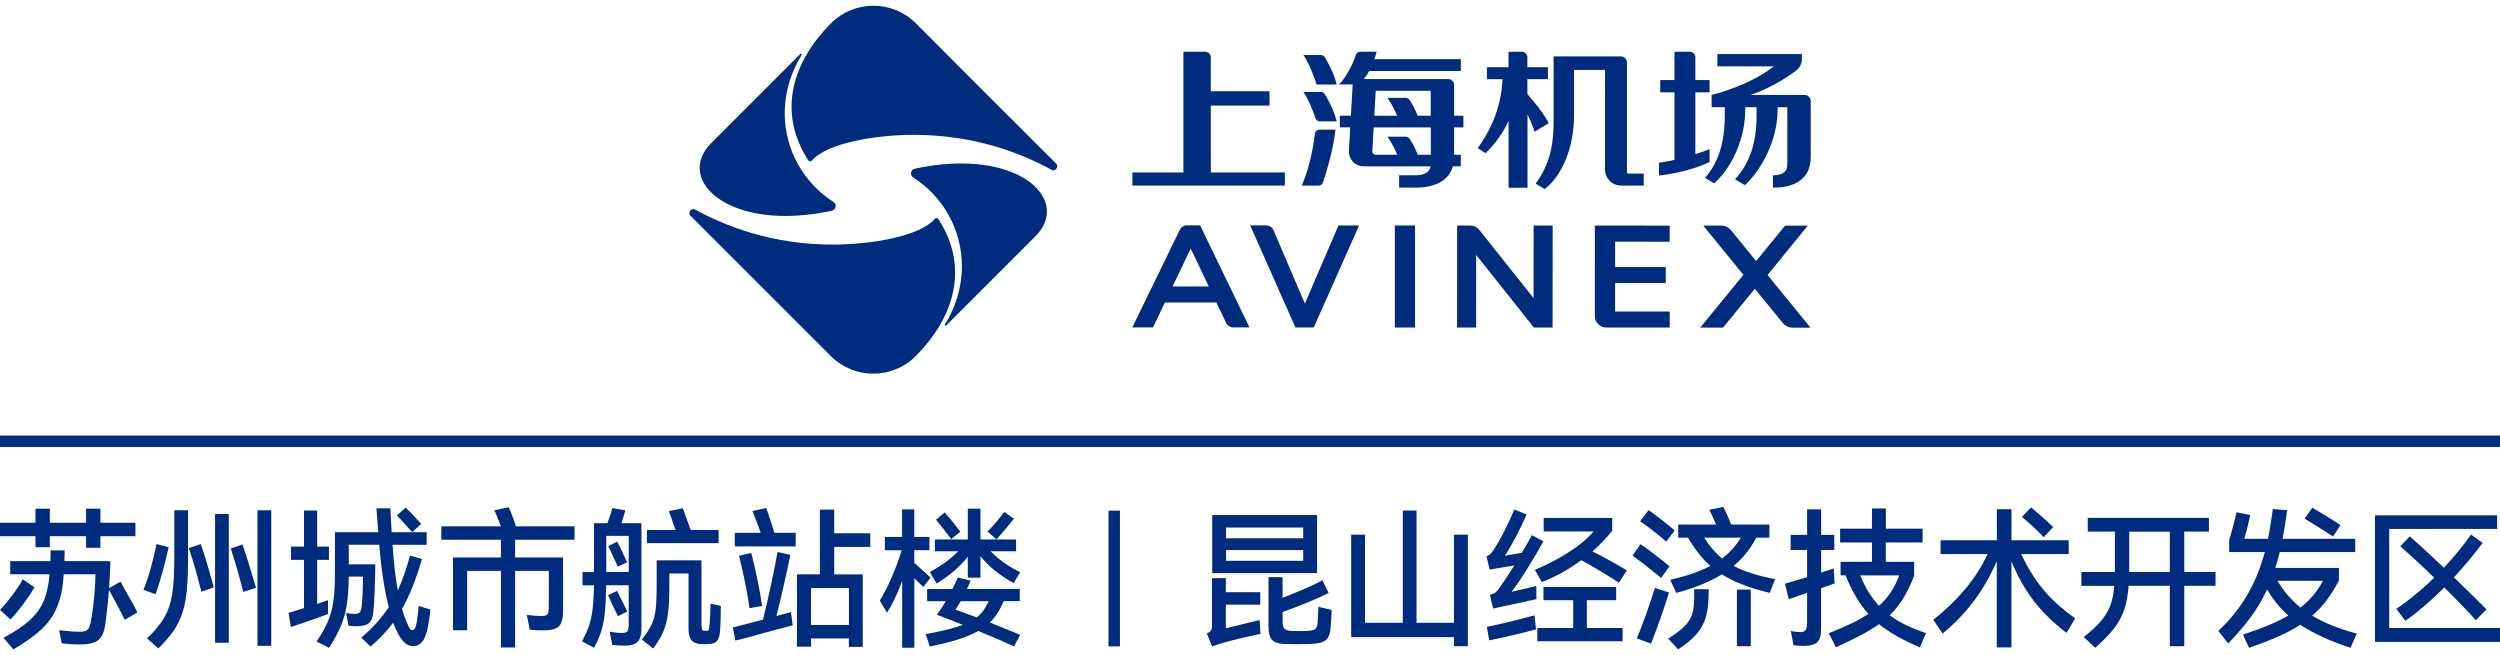
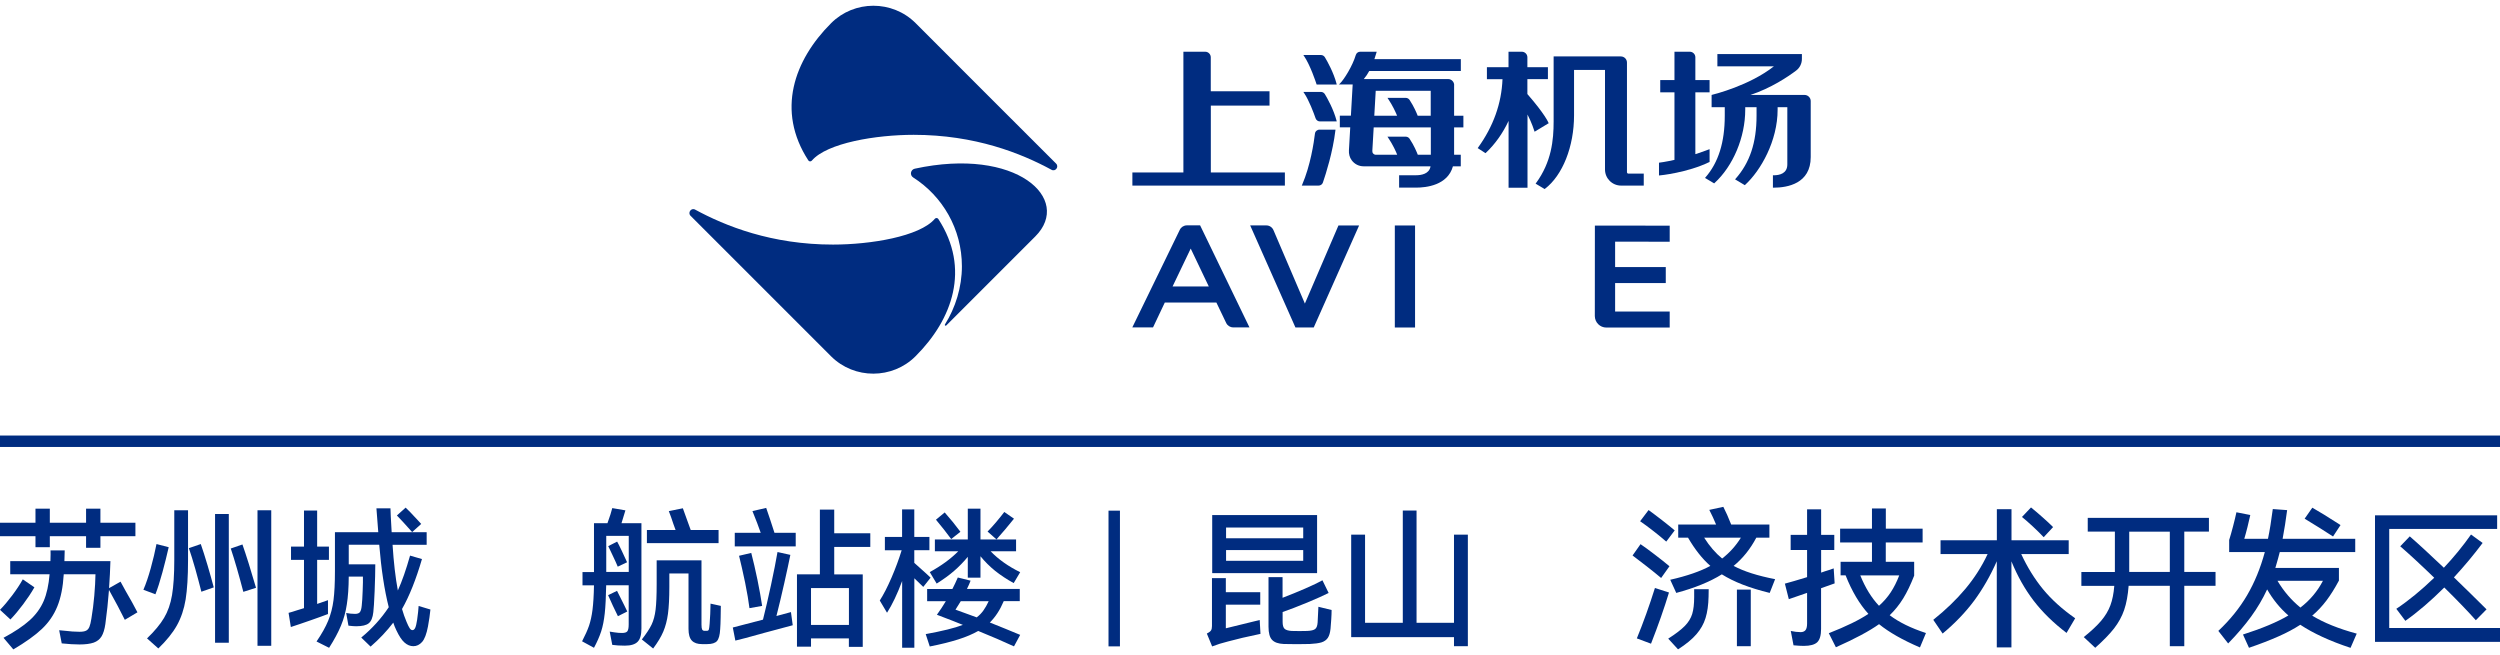
<svg xmlns="http://www.w3.org/2000/svg" version="1.1" id="图层_1" x="0px" y="0px" viewBox="0 0 420 110" style="enable-background:new 0 0 420 110;" xml:space="preserve">
  <style type="text/css">
	.st0{fill:#002C80;}
</style>
  <path class="st0" d="M177.42,27.48l-12.56-12.55L153.83,3.89c-3.92-3.92-10.33-3.88-14.2,0c-6.22,6.21-9.26,14.7-3.83,23.06  c0.13,0.2,0.42,0.22,0.58,0.04c2.55-2.99,10.83-4.34,17.11-4.34c10.32,0,18.08,3.11,23.16,5.87  C177.31,28.89,177.96,28.02,177.42,27.48" />
-   <path class="st0" d="M140.03,33.93c-4.93-3.14-8.2-8.66-8.2-14.93c0-3.5,1.08-6.96,2.85-9.77c0.09-0.14-0.1-0.29-0.22-0.17  l-14.96,14.96c-6.29,6.29,3.16,15.09,20.25,11.38C140.46,35.24,140.64,34.32,140.03,33.93" />
  <path class="st0" d="M116.02,36.26l12.55,12.55l11.04,11.04c3.92,3.92,10.33,3.88,14.2,0c6.22-6.21,9.26-14.7,3.83-23.06  c-0.13-0.2-0.42-0.22-0.58-0.04c-2.54,2.99-10.83,4.34-17.11,4.34c-10.32,0-18.08-3.11-23.16-5.87  C116.13,34.85,115.48,35.72,116.02,36.26" />
  <path class="st0" d="M153.41,29.81c4.93,3.14,8.19,8.66,8.19,14.93c0,3.5-1.08,6.96-2.85,9.77c-0.09,0.14,0.1,0.29,0.22,0.17  l14.96-14.96c6.29-6.29-3.16-15.09-20.25-11.38C152.97,28.5,152.8,29.42,153.41,29.81" />
  <path class="st0" d="M198.21,38.6L190.23,55l3.48,0l1.98-4.18l8.66,0l1.65,3.44c0.22,0.45,0.67,0.74,1.17,0.74h2.74l-8.29-17.14  l-2.25,0C198.88,37.87,198.43,38.15,198.21,38.6 M203.08,48.13l-6.09,0l3.05-6.37L203.08,48.13z" />
  <path class="st0" d="M219.22,51l-5.28-12.34c-0.21-0.48-0.67-0.79-1.19-0.79l-2.72,0l7.6,17.14l3.08,0l7.62-17.13h-3.47L219.22,51z" />
  <rect x="234.33" y="37.88" class="st0" width="3.4" height="17.14" />
-   <path class="st0" d="M257.64,50.09l-9.1-11.45c-0.38-0.48-0.95-0.75-1.56-0.75h-2.18l-0.01,17.14h3.2l0.01-12.2l9.7,12.2l3.14,0  l0.01-17.14l-3.2,0L257.64,50.09z" />
  <path class="st0" d="M269.87,55.03l10.64,0l0-2.69l-9.17,0l0-4.78l8.51,0l0-2.69l-8.51,0l0-4.27l9.17,0.01l0-2.7l-12.57-0.01  l-0.01,15.2C267.94,54.17,268.8,55.03,269.87,55.03" />
-   <path class="st0" d="M296.95,46.2l6.76-8.29l-3.82,0l-4.86,5.95l-4.23-5.19c-0.4-0.49-0.99-0.77-1.62-0.77l-3.04,0l6.75,8.27  l-7.25,8.87h3.83l5.34-6.53l4.71,5.77c0.4,0.48,0.99,0.76,1.61,0.77h3.04L296.95,46.2z" />
  <path class="st0" d="M303.17,15.95h-9.1c3.47-1.15,6.28-3.04,7.69-4.1c0.6-0.45,0.96-1.18,0.96-1.94V9.08h-14.2v2.06h9.5  c-4.14,3.25-10,4.69-10.47,4.81v2.06h2.21v1.43c0,4.46-1.06,7.85-3.24,10.36l-0.08,0.09l1.54,0.92l0.05-0.05  c3.14-2.87,5.17-7.71,5.17-12.34v-0.41h1.9v1.43c0,4.51-1.12,7.88-3.53,10.6l-0.08,0.09l1.64,0.98l0.05-0.05  c2.63-2.41,5.46-7.39,5.46-12.64v-0.41h1.63v9.61c0,1.51-1.26,1.83-2.32,1.83h-0.1v2.08h0.1c2.33,0,6.25-0.67,6.25-5.14v-9.43  C304.19,16.41,303.73,15.95,303.17,15.95" />
  <path class="st0" d="M287.21,27.22v-2.16l-0.14,0.05c-0.79,0.3-1.54,0.56-2.25,0.79V15.51h2.39v-2.06h-2.39V9.62  c0-0.51-0.42-0.93-0.93-0.93h-2.58v4.76h-2.39v2.06h2.39v11.35c-1.56,0.35-2.49,0.46-2.51,0.46l-0.09,0.01v2.15l0.11-0.01  c0.05,0,4.62-0.44,8.34-2.24L287.21,27.22z" />
  <path class="st0" d="M203.41,17.74h9.87v-2.41h-9.87v-5.7c0-0.52-0.42-0.94-0.93-0.94h-3.67v20.28h-8.57v2.21h25.62v-2.21h-12.44  V17.74z" />
  <path class="st0" d="M222.58,9.62c-0.14-0.23-0.39-0.38-0.67-0.38h-2.95l0.11,0.16c1.05,1.54,2,4.41,2.1,4.73l0.03,0.07h3.37  l-0.03-0.13C224.05,12.19,223.01,10.33,222.58,9.62" />
  <path class="st0" d="M222.58,15.82c-0.14-0.23-0.39-0.38-0.67-0.38h-2.95l0.11,0.16c0.85,1.25,1.65,3.41,1.95,4.28  c0.11,0.31,0.4,0.52,0.73,0.52h2.82l-0.03-0.13C224.05,18.39,223.01,16.53,222.58,15.82" />
  <path class="st0" d="M220.91,22.46c-0.18,1.51-0.76,5.36-2.15,8.58l-0.06,0.14h2.82c0.33,0,0.63-0.21,0.73-0.52  c0.49-1.42,1.67-5.12,2.1-8.77l0.01-0.11h-2.68C221.28,21.78,220.95,22.07,220.91,22.46" />
  <path class="st0" d="M244.3,14.3c0-0.56-0.46-1.02-1.02-1.02h-14.16c0.33-0.4,0.64-0.85,0.91-1.35h15.39v-2h-14.52  c0.13-0.36,0.24-0.72,0.35-1.11l0.03-0.13h-2.77c-0.35,0-0.64,0.23-0.74,0.56c-0.52,1.77-1.96,4.11-2.65,4.77l-0.18,0.17h2.31  l-0.3,5.24h-1.86v1.96h1.75l-0.22,3.85c-0.04,0.6,0.11,1.21,0.47,1.69c0.48,0.65,1.21,1.01,2,1.01h11.24  c-0.2,1.29-1.58,1.5-2.43,1.5h-2.85v2.08h2.85c1.68,0,5.31-0.38,6.19-3.58h1.32V26h-1.12v-4.6h1.56v-1.96h-1.56V14.3z M240.37,26  h-2.18c-0.17-0.44-0.62-1.55-1.38-2.69c-0.15-0.22-0.39-0.35-0.65-0.35h-3.07l0.11,0.16c0.8,1.18,1.33,2.36,1.53,2.88h-3.58  c-0.17,0-0.33-0.07-0.44-0.19c-0.12-0.12-0.17-0.28-0.16-0.45l0.23-3.96h9.6V26z M240.37,19.44h-2.2c-0.18-0.47-0.63-1.54-1.36-2.65  c-0.15-0.22-0.39-0.35-0.65-0.35h-3.07l0.11,0.16c0.78,1.15,1.29,2.3,1.51,2.84h-3.83l0.24-4.19h9.24V19.44z" />
  <path class="st0" d="M273.33,28.92V10.51c0-0.57-0.46-1.03-1.03-1.03h-11.29V20.4c0,3.13-0.35,6.8-2.96,10.36l-0.07,0.09l1.52,0.91  l0.05-0.04c2.97-2.26,4.89-7.1,4.89-12.34v-7.63h5.2v16.73c0,1.49,1.21,2.7,2.7,2.7h3.81v-2.01h-2.59  C273.44,29.17,273.33,29.06,273.33,28.92" />
  <path class="st0" d="M260.14,20.62c-0.02-0.06-0.58-1.42-3.54-4.82v-2.5h3.45v-2.01h-3.45V9.62c0-0.51-0.42-0.93-0.93-0.93h-2.24  v2.6h-3.63v2.01h2.62c-0.16,4.08-1.54,7.94-4.11,11.5l-0.06,0.08l1.31,0.85l0.06-0.05c1.57-1.48,2.87-3.33,3.82-5.37v11.23h3.18  v-12.3c0.73,1.41,1.15,2.75,1.15,2.77l0.04,0.12l2.38-1.44L260.14,20.62z" />
  <rect x="0" y="73.17" class="st0" width="420" height="1.92" />
  <path class="st0" d="M8.37,91.93H5.96v-1.85H0v-2.26h5.96v-2.36h2.41v2.36h6.09v-2.36h2.41v2.36h5.88v2.26h-5.88v1.95h-2.41v-1.95  H8.37V91.93z M5.78,98.67c-0.52,0.91-1.15,1.86-1.89,2.85s-1.45,1.84-2.14,2.55L0,102.45c0.66-0.67,1.34-1.48,2.04-2.41  c0.7-0.93,1.3-1.83,1.79-2.71L5.78,98.67z M20.97,104.13c-0.71-1.44-1.6-3.11-2.66-5.02c-0.15,1.98-0.36,3.89-0.61,5.73  c-0.13,0.91-0.35,1.61-0.65,2.09c-0.3,0.48-0.73,0.82-1.31,1.03c-0.58,0.2-1.37,0.31-2.38,0.31c-0.85,0-1.84-0.06-2.99-0.18  l-0.43-2.21l0.86,0.08c0.98,0.12,1.84,0.18,2.56,0.18c0.47,0,0.84-0.06,1.09-0.18c0.25-0.12,0.44-0.33,0.57-0.65  c0.13-0.31,0.24-0.79,0.34-1.43c0.2-1.18,0.36-2.45,0.48-3.79c0.12-1.35,0.18-2.55,0.2-3.61h-5.33c-0.13,2.16-0.49,3.96-1.08,5.4  c-0.58,1.44-1.45,2.7-2.6,3.79c-1.15,1.09-2.75,2.23-4.79,3.43l-1.65-1.95c1.88-1.01,3.34-1.99,4.39-2.94  c1.05-0.95,1.83-2.02,2.35-3.22c0.52-1.2,0.85-2.71,1-4.51H1.72v-2.21h6.75c0.03-0.91,0.04-1.51,0.02-1.8h2.38l-0.05,1.8h7.73  c-0.04,1.39-0.11,2.9-0.23,4.54l1.93-1.09l0.86,1.57c0.79,1.35,1.45,2.55,1.98,3.58L20.97,104.13z" />
  <path class="st0" d="M24.09,99.08c0.44-1.01,0.85-2.23,1.24-3.64c0.39-1.41,0.71-2.76,0.96-4.04l2.05,0.53  c-0.29,1.29-0.64,2.69-1.05,4.21c-0.41,1.52-0.81,2.76-1.18,3.7L24.09,99.08z M24.7,107.25c1.27-1.22,2.22-2.36,2.86-3.44  c0.64-1.07,1.09-2.35,1.34-3.83c0.25-1.48,0.38-3.45,0.38-5.92v-8.34h2.31v8.44c0,2.71-0.14,4.88-0.4,6.53  c-0.27,1.65-0.76,3.1-1.46,4.36c-0.7,1.26-1.75,2.56-3.13,3.89L24.7,107.25z M33.73,91.4c0.34,0.96,0.71,2.14,1.13,3.54  c0.41,1.39,0.76,2.64,1.05,3.74l-2.08,0.73c-0.29-1.16-0.63-2.43-1.01-3.8c-0.39-1.37-0.75-2.54-1.09-3.52L33.73,91.4z M36.13,86.35  h2.31v21.63h-2.31V86.35z M40.73,91.47c0.66,1.89,1.42,4.32,2.28,7.28l-2.13,0.68c-0.75-2.87-1.45-5.3-2.11-7.28L40.73,91.47z   M43.26,85.72h2.31v22.77h-2.31V85.72z" />
  <path class="st0" d="M55.09,103.16c-0.66,0.25-1.63,0.61-2.9,1.05c-1.27,0.45-2.39,0.82-3.33,1.13l-0.38-2.38  c0.34-0.08,0.81-0.23,1.42-0.43l1.17-0.36v-8.11h-2.18v-2.23h2.18v-6.06h2.21v6.06h1.98v2.23h-1.98v7.4l1.82-0.63V103.16z   M72.31,102.4c-0.08,0.85-0.22,1.79-0.41,2.84c-0.24,1.27-0.57,2.14-0.99,2.61c-0.42,0.47-0.91,0.71-1.47,0.71  c-0.52,0-1.02-0.2-1.48-0.61c-0.46-0.4-0.92-1.1-1.38-2.08c-0.2-0.42-0.37-0.84-0.51-1.27c-1.07,1.4-2.33,2.75-3.81,4.03l-1.57-1.52  c1.84-1.52,3.38-3.22,4.62-5.1c-0.73-2.87-1.26-6.37-1.6-10.5h-5.12v3.3h4.46c0,1.17-0.04,2.66-0.11,4.49  c-0.08,1.83-0.15,3-0.22,3.53c-0.1,0.91-0.35,1.54-0.76,1.87c-0.4,0.34-1.12,0.51-2.13,0.51c-0.29,0-0.72-0.03-1.29-0.1l-0.38-2.13  c0.51,0.1,1.01,0.15,1.5,0.15c0.39,0,0.66-0.1,0.81-0.3c0.15-0.2,0.25-0.56,0.3-1.06c0.07-0.59,0.12-1.44,0.16-2.54  c0.04-1.1,0.06-1.89,0.04-2.36h-2.38c-0.01,1.83-0.12,3.38-0.32,4.65c-0.19,1.28-0.52,2.48-0.99,3.6c-0.46,1.12-1.13,2.36-1.99,3.71  l-2.11-1.06c0.88-1.29,1.53-2.45,1.96-3.5c0.43-1.05,0.73-2.2,0.89-3.45c0.16-1.25,0.24-2.87,0.24-4.87v-6.54h7.28l-0.31-4.01h2.36  c0,0.47,0.07,1.81,0.2,4.01h5.88v2.11h-5.73c0.19,2.94,0.48,5.5,0.89,7.68c0.71-1.57,1.39-3.52,2.05-5.86l2,0.58  c-1,3.42-2.11,6.21-3.35,8.39c0.22,0.76,0.47,1.48,0.76,2.16c0.2,0.49,0.38,0.85,0.52,1.06c0.14,0.22,0.3,0.33,0.47,0.33  c0.19,0,0.34-0.12,0.46-0.37c0.12-0.25,0.23-0.71,0.33-1.38c0.13-0.96,0.22-1.73,0.25-2.31L72.31,102.4z M69.24,89.39  c-1.18-1.33-2.04-2.26-2.56-2.79l1.47-1.32c0.34,0.3,1.02,1.01,2.05,2.13l0.56,0.61L69.24,89.39z" />
-   <path class="st0" d="M96.53,90.68h-9.99v2.97h8.06v8.9c0,0.88-0.1,1.56-0.29,2.03c-0.19,0.47-0.51,0.81-0.96,1  c-0.45,0.19-1.07,0.3-1.86,0.32c-0.86,0-1.69-0.03-2.49-0.1l-0.5-2.51c0.89,0.13,1.71,0.2,2.43,0.2c0.39,0,0.67-0.05,0.84-0.14  c0.17-0.09,0.28-0.25,0.34-0.48c0.06-0.23,0.09-0.59,0.09-1.1v-5.86h-5.66v12.86h-2.38V95.91h-5.68v9.97h-2.38V93.65h8.06v-2.97  H74.14v-2.26h10.02c-0.51-1.32-0.88-2.21-1.12-2.69l2.41-0.51c0.17,0.32,0.38,0.81,0.62,1.46c0.25,0.65,0.45,1.23,0.62,1.74h9.84  V90.68z" />
  <path class="st0" d="M105.07,85.74l-0.66,2.16h3.35v17.7c0,1.05-0.21,1.79-0.64,2.22c-0.42,0.43-1.13,0.65-2.13,0.65  c-0.83,0-1.54-0.04-2.13-0.13l-0.43-2.23c0.1,0.02,0.37,0.06,0.82,0.13c0.45,0.07,0.86,0.1,1.25,0.1c0.46,0,0.76-0.1,0.9-0.29  c0.14-0.19,0.22-0.57,0.22-1.13v-6.59h-3.78c-0.04,1.94-0.11,3.51-0.24,4.7c-0.13,1.19-0.33,2.22-0.61,3.07  c-0.28,0.85-0.68,1.76-1.2,2.73l-2-1.09c0.52-1,0.91-1.87,1.17-2.62c0.25-0.75,0.45-1.64,0.58-2.66c0.13-1.02,0.22-2.4,0.25-4.12  h-1.93v-2.23h1.93V87.9h2.26c0.41-1.12,0.67-1.96,0.81-2.54L105.07,85.74z M101.85,96.09h3.78v-6.06h-3.78V96.09z M103.81,103.52  c-0.22-0.44-0.5-1.02-0.84-1.74c-0.34-0.72-0.61-1.31-0.81-1.79l1.5-0.73c1.08,2.15,1.66,3.31,1.72,3.47L103.81,103.52z   M103.78,95.2c-0.08-0.24-0.47-1.09-1.17-2.56c-0.17-0.32-0.31-0.61-0.43-0.89l1.5-0.76c0.12,0.19,0.37,0.7,0.77,1.53  c0.4,0.84,0.7,1.48,0.9,1.94L103.78,95.2z M121.1,101.79c0,0.52-0.01,1.17-0.03,1.94c-0.01,0.77-0.04,1.42-0.08,1.97  c-0.05,0.98-0.23,1.64-0.53,1.99c-0.3,0.34-0.85,0.52-1.65,0.52h-0.88c-0.75,0-1.31-0.19-1.69-0.58c-0.38-0.39-0.57-1.05-0.57-1.98  v-9.31h-3.22v2.28c0,1.86-0.08,3.36-0.23,4.49c-0.15,1.13-0.42,2.14-0.79,3.01c-0.37,0.87-0.94,1.81-1.7,2.83l-1.9-1.52  c0.76-0.98,1.31-1.81,1.64-2.5c0.33-0.69,0.55-1.52,0.67-2.5c0.12-0.98,0.18-2.42,0.18-4.31v-3.98h7.53v10.8  c0,0.41,0.04,0.68,0.11,0.82c0.08,0.14,0.21,0.22,0.39,0.22h0.41c0.17,0,0.28-0.08,0.33-0.23c0.05-0.15,0.09-0.47,0.13-0.96  c0.03-0.44,0.07-0.99,0.1-1.64c0.03-0.65,0.05-1.23,0.05-1.74L121.1,101.79z M120.72,89.04v2.21h-12.04v-2.21h4.82  c-0.12-0.36-0.25-0.7-0.38-1.04c-0.25-0.79-0.51-1.5-0.76-2.13l2.36-0.48c0.15,0.37,0.43,1.15,0.84,2.33l0.48,1.32H120.72z" />
  <path class="st0" d="M132.88,102.83l0.3,2.21c-0.42,0.1-2.03,0.53-4.82,1.29c-2.6,0.73-4.21,1.16-4.82,1.29l-0.43-2.2l5.07-1.32  c0.42-1.67,0.88-3.63,1.36-5.87c0.48-2.24,0.84-4.07,1.08-5.49l2.16,0.48c-0.24,1.2-0.58,2.78-1.02,4.74  c-0.44,1.96-0.88,3.8-1.32,5.53L132.88,102.83z M128.72,85.33c0.39,1.1,0.85,2.49,1.39,4.18h3.57v2.28h-10.24v-2.28h4.36  c-0.32-0.95-0.79-2.16-1.39-3.65L128.72,85.33z M126.21,92.89c0.34,1.28,0.68,2.79,1.04,4.5c0.35,1.72,0.61,3.18,0.79,4.4  l-2.13,0.38c-0.14-1.13-0.38-2.56-0.73-4.29c-0.36-1.72-0.7-3.23-1.02-4.51L126.21,92.89z M146.21,89.6v2.28h-6.06v4.62h4.79v12.17  h-2.33v-1.42h-6.36v1.39h-2.36V96.49h3.85V85.61h2.41v3.98H146.21z M136.25,104.99h6.37V98.8h-6.37V104.99z" />
  <path class="st0" d="M155.11,98.6l-1.5-1.45v11.67h-2.05V97.61c-0.81,2.18-1.66,3.96-2.54,5.33l-1.22-2.05  c0.64-1,1.3-2.28,1.98-3.86c0.68-1.57,1.24-3.1,1.7-4.59h-2.82V90.2h2.89v-4.62h2.05v4.62h2.54v2.23h-2.54v2.13l0.79,0.71  c1.03,0.91,1.68,1.51,1.95,1.78L155.11,98.6z M168.62,101.01c-0.62,1.47-1.4,2.66-2.33,3.57c1.74,0.69,3.44,1.39,5.1,2.08  l-1.04,1.93c-1.79-0.83-3.8-1.69-6.01-2.59c-0.91,0.52-2.03,1-3.35,1.42c-1.32,0.42-2.92,0.82-4.79,1.19l-0.68-2.08  c2.79-0.51,4.87-1.02,6.24-1.55c-0.89-0.37-2.35-0.94-4.36-1.7c0.56-0.78,1.06-1.54,1.5-2.28h-3.14v-2.05H160  c0.31-0.59,0.61-1.23,0.91-1.93l2.15,0.53c-0.15,0.4-0.35,0.87-0.61,1.39h8.87v2.05H168.62z M156.2,96.11  c1.94-1.06,3.54-2.23,4.79-3.5h-3.93v-1.98h5.53v-5.17h2.13v5.17h5.98v1.98h-4.28c1.32,1.37,2.98,2.54,4.97,3.52l-1.09,1.83  c-1.17-0.64-2.2-1.33-3.11-2.05c-0.9-0.73-1.73-1.55-2.47-2.46v3.6h-2.13v-3.5c-0.71,0.86-1.48,1.65-2.31,2.37  c-0.83,0.72-1.8,1.42-2.92,2.12L156.2,96.11z M159.8,90.56c-0.79-1.08-1.65-2.16-2.56-3.25l1.47-1.22c0.93,1.05,1.81,2.13,2.64,3.25  L159.8,90.56z M164.09,103.72c0.44-0.34,0.82-0.73,1.13-1.17c0.31-0.44,0.61-0.96,0.88-1.55h-4.69c-0.44,0.73-0.74,1.2-0.89,1.42  C161.35,102.72,162.55,103.15,164.09,103.72 M170.35,87.14c-1,1.25-1.98,2.41-2.94,3.48l-1.5-1.32c0.44-0.44,0.93-0.98,1.48-1.63  c0.55-0.65,0.99-1.21,1.33-1.66L170.35,87.14z" />
  <path class="st0" d="M205.95,105.55l5.68-1.39l0.13,2.33c-2.22,0.46-4.02,0.88-5.43,1.27c-0.98,0.24-1.87,0.52-2.69,0.84l-0.89-2.16  c0.36-0.18,0.59-0.36,0.7-0.53c0.11-0.17,0.16-0.42,0.16-0.74v-8.04h2.33v2.36h5.78v2.1h-5.78V105.55z M203.65,86.53h17.62v9.76  h-17.62V86.53z M218.94,88.63h-12.96v1.8h12.96V88.63z M205.98,94.21h12.96v-1.8h-12.96V94.21z M223.71,102.48  c0,0.44-0.02,0.96-0.06,1.57c-0.04,0.61-0.08,1.13-0.12,1.57c-0.07,0.68-0.22,1.19-0.46,1.55c-0.24,0.35-0.59,0.6-1.06,0.75  c-0.47,0.14-1.12,0.23-1.95,0.27c-0.47,0.02-1.2,0.03-2.18,0.03c-0.98,0-1.72-0.01-2.21-0.03c-0.9-0.04-1.55-0.26-1.95-0.68  c-0.41-0.42-0.61-1.16-0.61-2.21v-8.34h2.36v3.47c1.28-0.49,2.56-1.01,3.82-1.56c1.26-0.55,2.22-1.01,2.88-1.38l1.04,2.13  c-0.83,0.42-2.02,0.95-3.57,1.6c-1.56,0.64-2.94,1.18-4.16,1.6v1.65c0,0.58,0.11,0.96,0.33,1.17c0.22,0.2,0.61,0.32,1.17,0.36  c0.3,0.02,0.75,0.02,1.34,0.02s1.02-0.01,1.29-0.02c0.66-0.03,1.11-0.14,1.34-0.33c0.24-0.19,0.37-0.55,0.41-1.09l0.13-2.64  L223.71,102.48z" />
  <polygon class="st0" points="244.27,104.63 244.27,89.82 246.6,89.82 246.6,108.56 244.27,108.56 244.27,107.04 227,107.04   227,89.82 229.33,89.82 229.33,104.63 235.67,104.63 235.67,85.77 237.98,85.77 237.98,104.63 " />
-   <path class="st0" d="M258.1,98.45l0.02,2.2c-1.61,0.37-3.19,0.72-4.77,1.04l-0.61,0.13l-1.9,0.41l-0.53-2.28  c0.39-0.12,0.67-0.24,0.85-0.35c0.18-0.12,0.36-0.31,0.55-0.56c0.78-1.07,1.67-2.41,2.69-4.03c-1.11,0.17-1.95,0.3-2.51,0.4  l-1.63,0.28l-0.53-2.21c0.24-0.12,0.42-0.23,0.56-0.33c0.14-0.1,0.26-0.24,0.38-0.4c0.57-0.81,1.21-1.88,1.89-3.2  c0.68-1.32,1.3-2.64,1.86-3.96l2.05,0.84c-0.49,1.15-1.08,2.38-1.76,3.69c-0.69,1.31-1.32,2.39-1.89,3.23l2.84-0.48  c0.39-0.63,0.95-1.61,1.7-2.97l1.93,1.04c-0.78,1.44-1.71,3.02-2.79,4.74c-1.08,1.72-1.94,2.98-2.56,3.75L258.1,98.45z   M249.79,105.32c2.37-0.49,5.04-1.14,8.01-1.95l0.25,2.36c-2.17,0.59-4.79,1.21-7.86,1.85L249.79,105.32z M257.85,95.73  c1.91-0.78,3.78-1.74,5.59-2.89c1.81-1.15,3.24-2.33,4.27-3.55h-8.37v-2.28h11.51v2.16c-0.93,1.18-2.04,2.34-3.32,3.47  c1,0.49,2.04,1.04,3.13,1.65c1.09,0.61,1.97,1.12,2.65,1.54l-1.34,2.06c-0.9-0.59-1.94-1.24-3.12-1.95  c-1.18-0.71-2.25-1.32-3.19-1.83c-2.11,1.56-4.32,2.78-6.62,3.68L257.85,95.73z M271.54,100.83h-4.95v4.67h6.01v2.23h-14.33v-2.23  h6.03v-4.67h-5V98.6h12.22V100.83z" />
  <path class="st0" d="M279.07,97.1c-0.66-0.56-1.47-1.21-2.44-1.97c-0.96-0.75-1.75-1.36-2.36-1.81l1.34-1.9  c0.62,0.42,1.42,1,2.38,1.74c0.96,0.73,1.79,1.39,2.48,1.97L279.07,97.1z M280.39,99.54c-0.81,2.67-1.82,5.54-3.02,8.6l-2.38-0.89  c1.1-2.69,2.11-5.51,3.04-8.47L280.39,99.54z M279.93,90.99c-0.56-0.49-1.27-1.08-2.14-1.76c-0.87-0.68-1.62-1.24-2.25-1.66  l1.42-1.88c0.59,0.42,1.34,0.99,2.26,1.7c0.91,0.71,1.62,1.28,2.13,1.72L279.93,90.99z M284.62,98.98h2.44l-0.02,1.24  c-0.03,1.42-0.2,2.62-0.51,3.61c-0.3,0.99-0.82,1.9-1.55,2.74c-0.73,0.84-1.75,1.68-3.07,2.52l-1.65-1.8  c1.25-0.79,2.18-1.51,2.79-2.13c0.61-0.62,1.02-1.3,1.24-2.02c0.22-0.72,0.33-1.66,0.33-2.83V98.98z M298.22,97.3l-0.91,2.31  c-1.72-0.42-3.24-0.89-4.55-1.4c-1.31-0.51-2.47-1.08-3.49-1.72c-2.01,1.25-4.56,2.29-7.66,3.12l-1.01-2.21  c2.82-0.64,5.07-1.42,6.74-2.33c-1.34-1.17-2.59-2.75-3.75-4.74h-1.65v-2.21h6.36c-0.34-0.83-0.72-1.65-1.14-2.46l2.36-0.51  c0.4,0.78,0.85,1.77,1.32,2.97h6.42v2.21h-2.2c-1.01,1.91-2.28,3.49-3.81,4.74C292.95,95.99,295.28,96.73,298.22,97.3 M286.3,90.33  c0.91,1.44,1.92,2.6,3.02,3.5c1.25-0.97,2.3-2.13,3.15-3.5H286.3z M294.13,108.56h-2.33v-9.51h2.33V108.56z" />
  <path class="st0" d="M308.22,98.01c-0.41,0.15-1.17,0.42-2.28,0.81v6.85c0,1.07-0.22,1.81-0.64,2.22c-0.43,0.41-1.19,0.62-2.27,0.62  c-0.41,0-0.98-0.03-1.72-0.1l-0.46-2.41c0.59,0.13,1.16,0.2,1.7,0.2c0.37-0.02,0.64-0.14,0.8-0.37c0.16-0.23,0.24-0.59,0.24-1.08  v-5.15c-1.52,0.52-2.54,0.88-3.07,1.06l-0.66-2.61c0.83-0.22,2.07-0.58,3.73-1.09v-4.56h-2.76v-2.54h2.76v-4.29h2.36v4.29h2.21v2.54  h-2.21v3.8l0.66-0.23c0.35-0.1,0.84-0.26,1.45-0.48L308.22,98.01z M322.55,108.77c-2.89-1.24-5.18-2.54-6.87-3.91  c-1.64,1.17-4.06,2.46-7.25,3.88l-1.19-2.36c2.92-1.15,5.14-2.23,6.65-3.25c-1.49-1.64-2.77-3.8-3.83-6.47h-0.84v-2.28h5.27v-3.25  h-5.35v-2.31h5.35v-3.4h2.33v3.4H323v2.31h-6.19v3.25h4.77v2.33c-0.59,1.51-1.2,2.78-1.84,3.82c-0.64,1.04-1.39,1.98-2.27,2.83  c1.55,1.17,3.58,2.17,6.09,2.99L322.55,108.77z M312.53,96.67c0.84,2.08,1.89,3.78,3.14,5.1c0.78-0.69,1.44-1.45,1.98-2.27  c0.54-0.82,1.01-1.76,1.42-2.83H312.53z" />
  <path class="st0" d="M339.56,93.07c1.03,2.22,2.25,4.19,3.66,5.91c1.41,1.72,3.22,3.36,5.41,4.89l-1.45,2.46  c-2.22-1.69-4.05-3.49-5.52-5.4c-1.46-1.91-2.71-4.11-3.74-6.62v14.45h-2.46V94.29c-1.08,2.45-2.35,4.65-3.79,6.61  c-1.45,1.95-3.22,3.8-5.31,5.54l-1.57-2.31c2.1-1.67,3.9-3.42,5.41-5.22c1.51-1.81,2.75-3.75,3.72-5.83h-7.91v-2.31h9.46v-5.22h2.46  v5.22h9.61v2.31H339.56z M343.34,90.25c-0.49-0.52-1.09-1.12-1.8-1.78c-0.71-0.66-1.33-1.2-1.85-1.62l1.52-1.6  c0.54,0.44,1.17,0.97,1.88,1.6c0.71,0.62,1.32,1.19,1.83,1.7L343.34,90.25z" />
  <path class="st0" d="M372.21,96.09v2.33h-5.25v10.14h-2.43V98.42h-6.92c-0.12,1.59-0.37,2.94-0.75,4.05  c-0.38,1.11-0.95,2.14-1.7,3.11c-0.75,0.96-1.81,2.05-3.16,3.25l-1.93-1.8c1.25-1,2.22-1.91,2.92-2.73  c0.69-0.82,1.21-1.68,1.55-2.59c0.34-0.91,0.56-2,0.66-3.28h-5.53v-2.33h5.63V95.4v-6.09h-4.56v-2.31h20.36v2.31h-4.14v6.77H372.21z   M357.71,96.09h6.82v-6.77h-6.82v5.83V96.09z" />
  <path class="st0" d="M394.89,108.84c-3.43-1.13-6.25-2.43-8.44-3.88c-1.06,0.69-2.29,1.35-3.68,1.96c-1.39,0.62-3.04,1.26-4.94,1.91  l-1.01-2.23c3.23-1.03,5.77-2.1,7.63-3.2c-1.42-1.23-2.61-2.7-3.57-4.38c-0.73,1.57-1.62,3.09-2.68,4.55  c-1.06,1.46-2.35,2.97-3.87,4.53l-1.65-2.11c1.98-1.86,3.59-3.86,4.84-6c1.25-2.14,2.24-4.55,2.97-7.24h-5.99v-2.03  c0.19-0.59,0.41-1.37,0.66-2.33c0.25-0.96,0.44-1.74,0.56-2.33l2.33,0.46c-0.13,0.62-0.29,1.31-0.48,2.05  c-0.19,0.74-0.36,1.39-0.53,1.95h3.98c0.29-1.39,0.56-3.05,0.81-5l2.41,0.18c-0.22,1.69-0.47,3.3-0.76,4.82h12.2v2.23H383  c-0.15,0.63-0.4,1.51-0.74,2.66h10.68v2.13c-0.68,1.27-1.37,2.38-2.09,3.34c-0.72,0.95-1.52,1.81-2.4,2.55  c1.93,1.18,4.42,2.19,7.48,3.02L394.89,108.84z M382.62,97.58c1.05,1.76,2.33,3.25,3.85,4.49c1.59-1.22,2.85-2.71,3.78-4.49H382.62z   M391.95,90.13c-1.29-0.85-2.87-1.84-4.77-2.99l1.29-1.85c1.05,0.59,2.63,1.56,4.74,2.92L391.95,90.13z" />
  <path class="st0" d="M401.39,88.86v16.64H420v2.33h-21V86.58h20.52v2.28H401.39z M402.58,102.28c2.06-1.37,4.18-3.11,6.37-5.22  c-2.4-2.32-4.3-4.07-5.71-5.28l1.6-1.67c1.61,1.4,3.51,3.16,5.73,5.27c1.67-1.77,3.19-3.63,4.56-5.58l1.95,1.42  c-1.44,1.93-3.04,3.85-4.82,5.78c1.88,1.81,3.7,3.6,5.48,5.37l-1.8,1.83c-1.29-1.45-3.05-3.29-5.3-5.5  c-2.27,2.26-4.45,4.13-6.54,5.6L402.58,102.28z" />
  <rect x="186.23" y="85.79" class="st0" width="1.92" height="22.8" />
</svg>